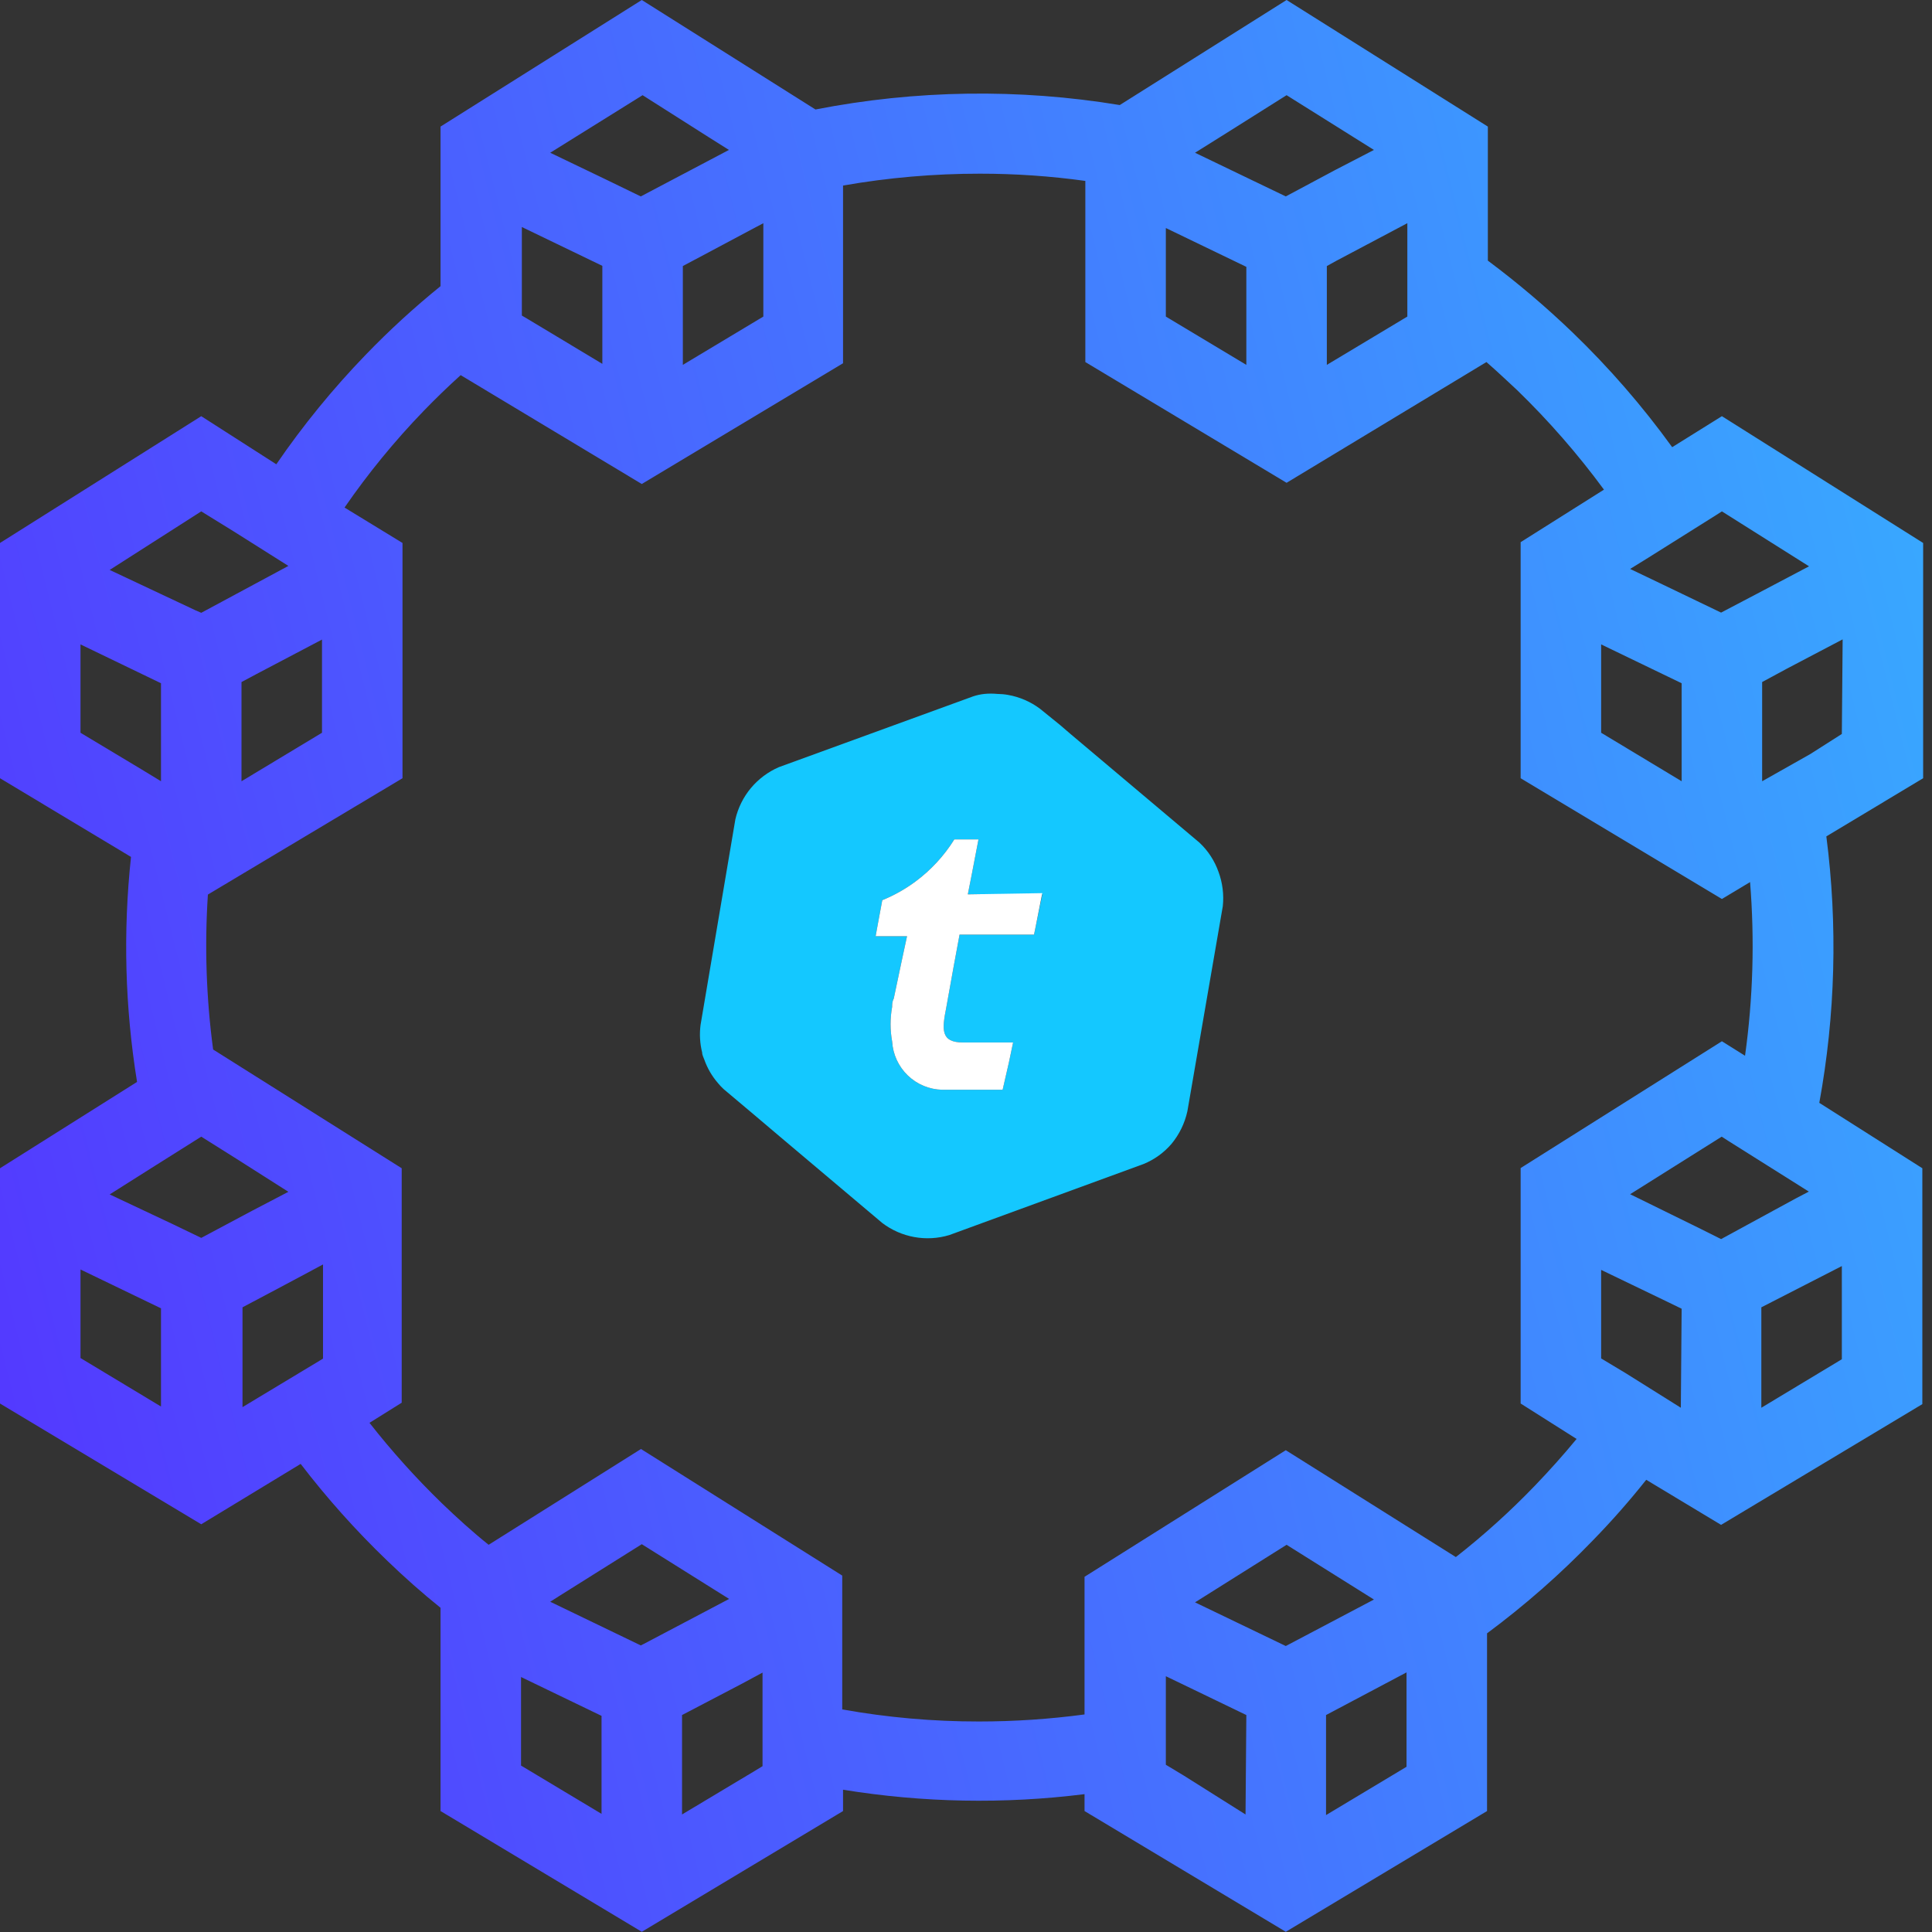
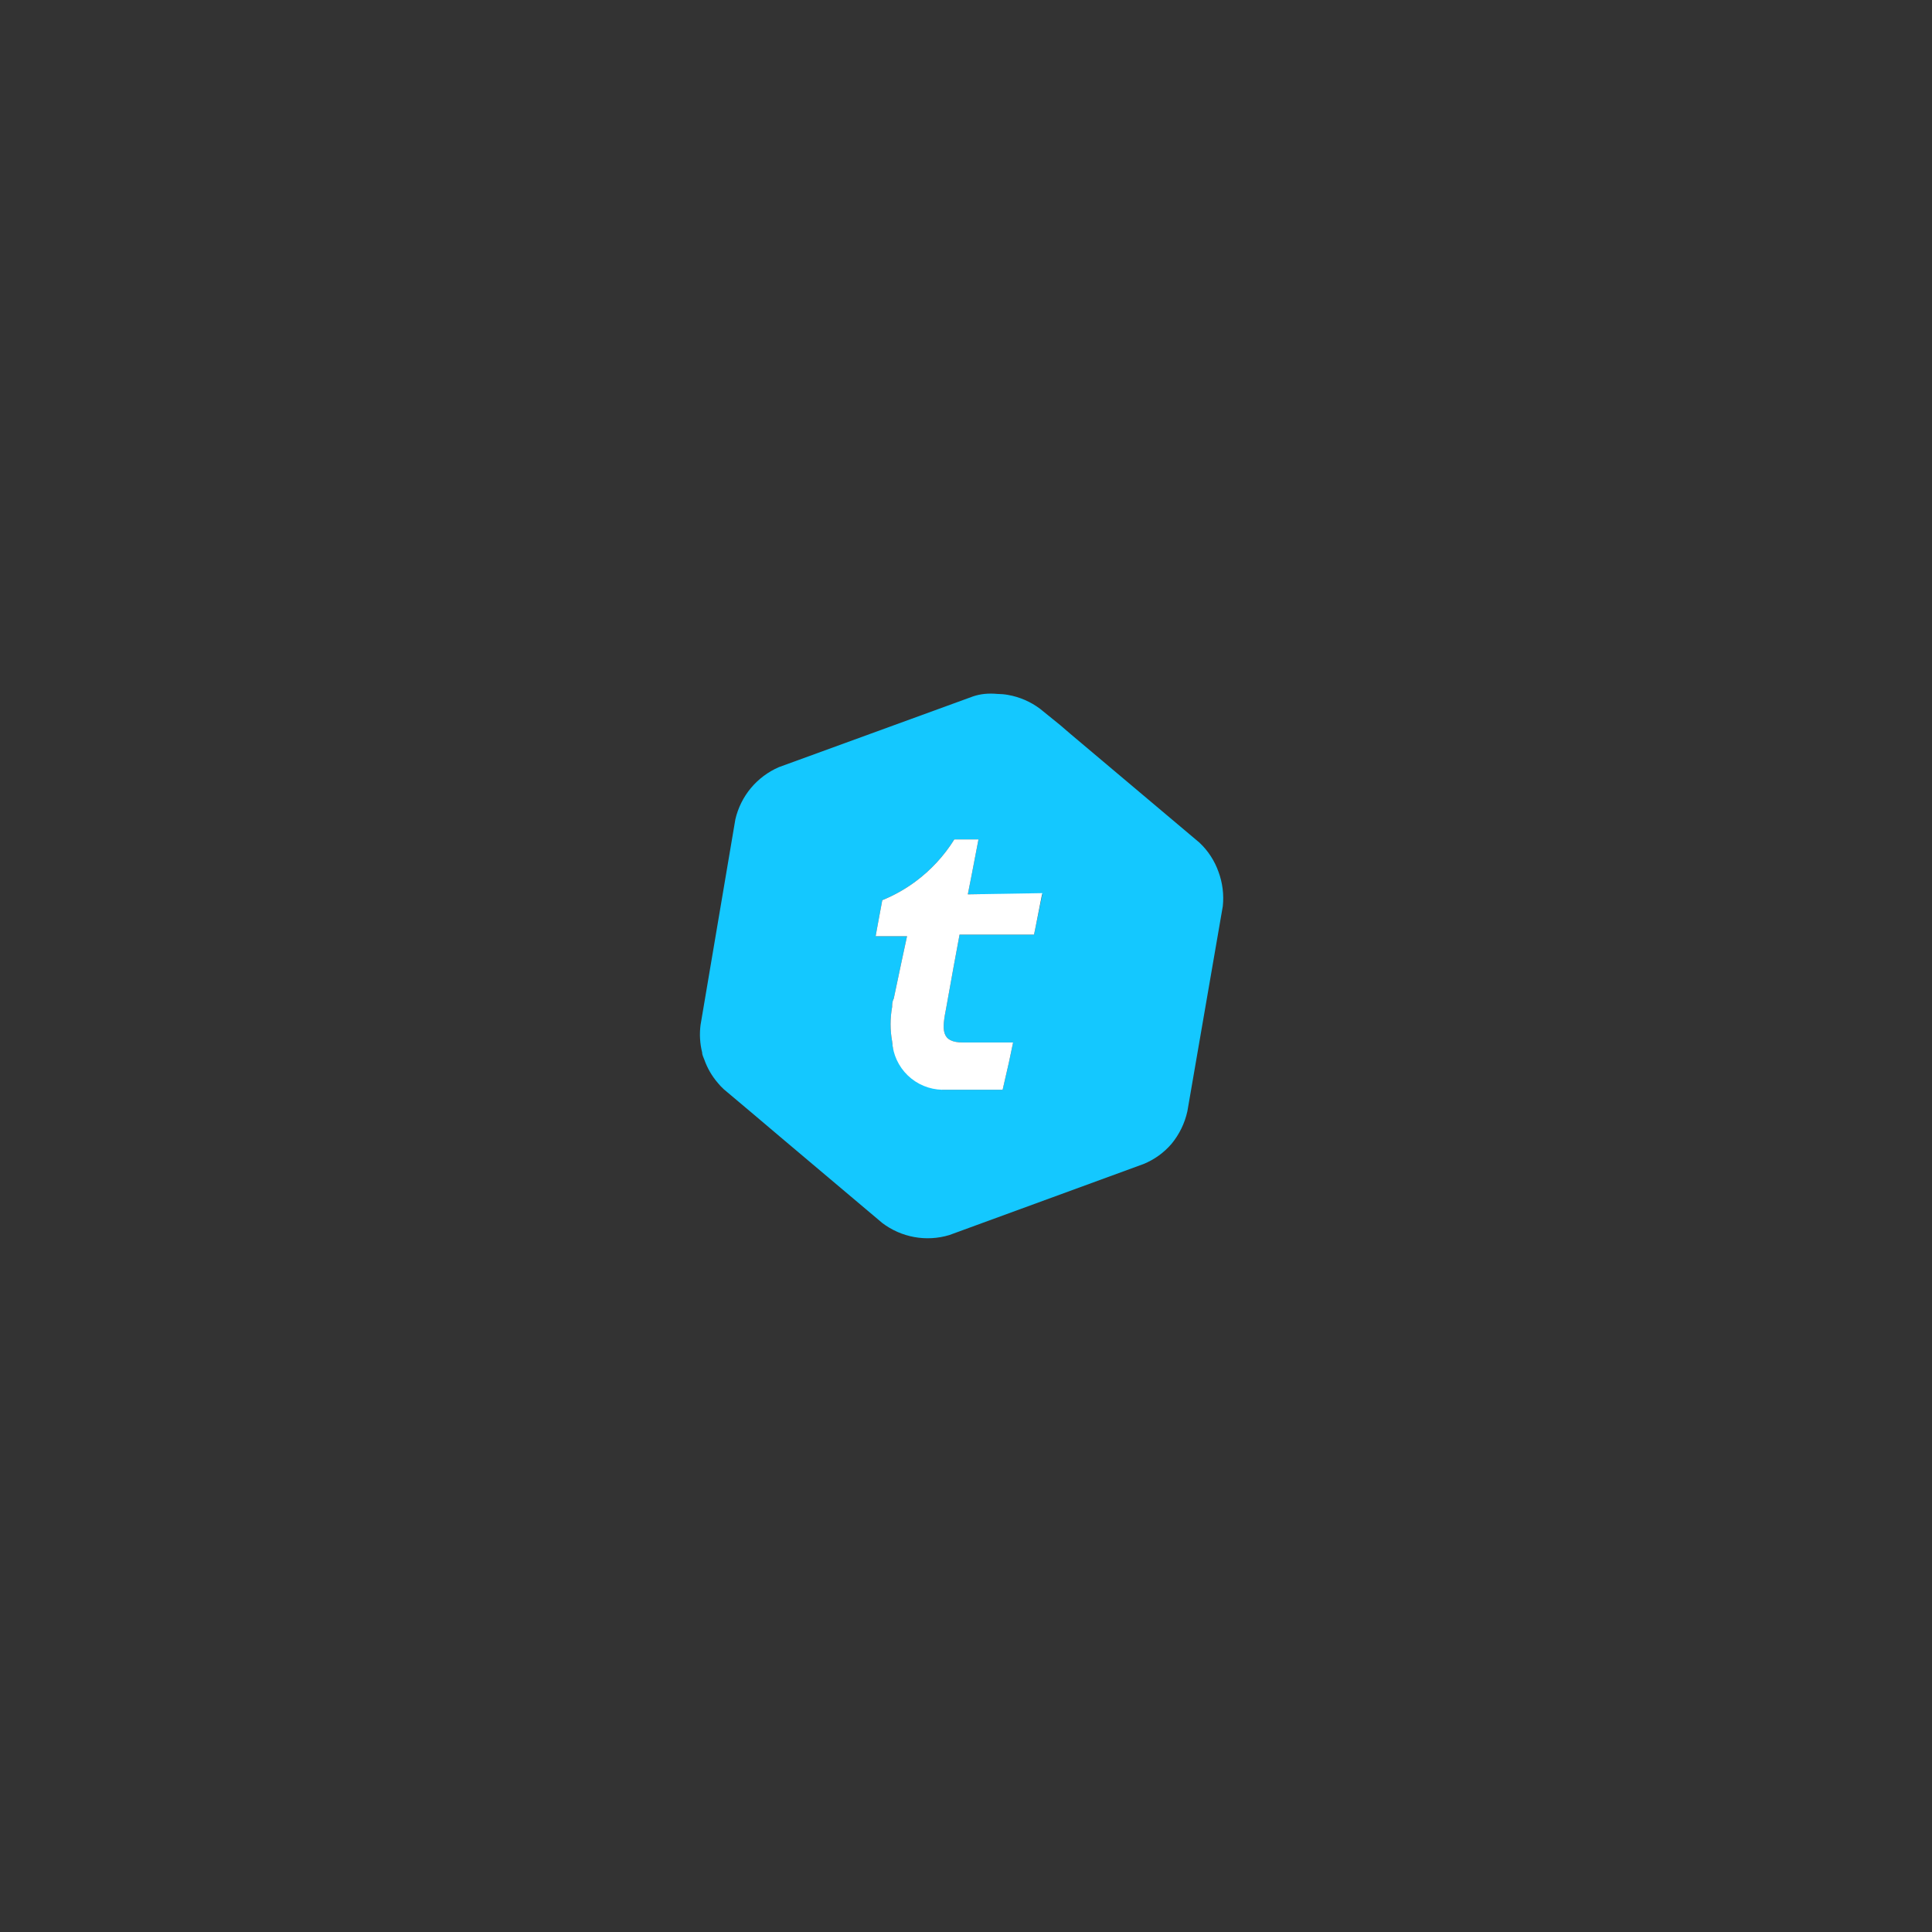
<svg xmlns="http://www.w3.org/2000/svg" width="96" height="96" viewBox="0 0 96 96" fill="none">
  <rect x="0" y="0" width="96" height="96" fill="#333333" stroke="none" />
  <g clip-path="url(#clip0_1036_1557)">
-     <path d="M95.56 26.98L85.56 20.68L83.09 22.22C81.615 20.181 79.962 18.277 78.15 16.53C76.82 15.25 75.41 14.054 73.93 12.95V6.29L63.93 0L55.64 5.22C50.627 4.392 45.507 4.467 40.52 5.44L31.89 0L21.89 6.29V14.22C20.581 15.279 19.339 16.418 18.17 17.63C16.541 19.316 15.055 21.136 13.73 23.07L10 20.68L0 26.98V38.67L6.51 42.58C6.11 46.303 6.21 50.063 6.81 53.76L0 58.05V69.74L10 75.74L14.94 72.74C16.244 74.442 17.675 76.043 19.22 77.53C20.08 78.36 20.97 79.15 21.89 79.89V89.99L31.89 95.99L41.89 89.99V88.93C45.859 89.576 49.9 89.651 53.89 89.15V89.99L63.89 95.99L73.89 89.99V81.16C75.772 79.765 77.534 78.216 79.16 76.53C80.09 75.575 80.971 74.574 81.8 73.53L85.52 75.77L95.52 69.77V58.05L90.4 54.8C91.201 50.431 91.319 45.965 90.75 41.56L95.56 38.67V26.98ZM81.89 27.72L85.28 25.59L85.56 25.41L89.89 28.14L87.31 29.5L85.52 30.44L82.63 29.05L81 28.27L81.89 27.72ZM83.56 33.95V38.82L79.56 36.41V32.02L83.56 33.95ZM61.12 6.5L63.93 4.73L68.27 7.45L66.34 8.45L63.89 9.76L59.38 7.59L61.12 6.5ZM69.93 11.09V15.73L65.93 18.13V13.22L66.4 12.96L69.93 11.09ZM57.93 11.33L61.93 13.26V18.13L57.93 15.73V11.33ZM31.93 4.73L35.22 6.82L36.22 7.45L31.84 9.76L30.11 8.92L27.34 7.59L31.93 4.73ZM37.93 11.09V15.73L33.93 18.13V13.22L37.93 11.09ZM25.93 11.28L29.93 13.21V18.08L26.22 15.85L25.93 15.68V11.28ZM10 25.41L11.62 26.41L14.33 28.12L10 30.45L9.7 30.32L5.45 28.32L10 25.41ZM16 31.78V36.41L12 38.82V33.89L12.75 33.49L16 31.78ZM4 36.41V32.02L8 33.95V38.82L7.18 38.32L4 36.41ZM8 69.89L4 67.48V63.08L8 65.01V69.89ZM10 61.51L8.61 60.84L5.45 59.35L7.68 57.94L10 56.48L11.75 57.58L14.33 59.22L12.57 60.14L10 61.51ZM16.05 67.51L12.73 69.51L12.05 69.92V64.96L14.18 63.83L16.05 62.83V67.51ZM29.89 90.13L25.89 87.73V83.33L29.89 85.26V90.13ZM31.84 81.76L27.34 79.59L27.78 79.31L31.89 76.73L36.23 79.45L32 81.68L31.84 81.76ZM37.89 87.76L37.48 88.01L33.89 90.16V85.22L36.89 83.65L37.89 83.11V87.76ZM61.89 90.16L58.81 88.22L57.93 87.69V83.29L59.32 83.96L61.93 85.22L61.89 90.16ZM63.89 81.79L59.38 79.62L63.93 76.76L68.27 79.48L63.89 81.79ZM69.89 87.79L65.89 90.19V85.22L69.89 83.1V87.79ZM78.34 71.5C77.69 72.29 77 73.06 76.28 73.81C75.052 75.088 73.735 76.278 72.34 77.37L63.89 72.06L53.89 78.35V85.19C52.15 85.423 50.396 85.54 48.64 85.54C46.363 85.542 44.091 85.342 41.85 84.94V78.29L31.85 72L24.28 76.76C23.48 76.12 22.71 75.42 21.96 74.7C20.671 73.45 19.468 72.113 18.36 70.7L19.96 69.7V58.05L10.59 52.15C10.249 49.598 10.162 47.019 10.33 44.45L20 38.67V26.98L17.12 25.22C18.296 23.515 19.611 21.91 21.05 20.42C21.65 19.8 22.26 19.21 22.89 18.64L31.89 24.05L41.89 18.05V9.22C44.135 8.826 46.41 8.629 48.69 8.63C50.443 8.629 52.194 8.749 53.93 8.99V17.99L63.93 23.99L73.86 17.99C74.38 18.44 74.86 18.9 75.38 19.38C76.955 20.907 78.4 22.563 79.7 24.33L75.56 26.94V38.67L85.56 44.67L86.96 43.83C87.192 46.707 87.108 49.601 86.71 52.46L85.56 51.74L75.56 58.04V69.74L78.34 71.5ZM83.52 69.95L80.76 68.22L79.56 67.5V63.1L82.84 64.68L83.56 65.03L83.52 69.95ZM85.52 61.57L84.52 61.07L81 59.34L85.55 56.48L85.86 56.68L89.42 58.92L89.88 59.21L89.23 59.55L85.52 61.57ZM91.52 62.91V67.54L87.52 69.95V64.96L91.52 62.91ZM91.52 36.47L89.95 37.47L87.56 38.82V33.89L88.8 33.22L91.56 31.77L91.52 36.47Z" fill="url(#paint0_linear_1036_1557)" />
-     <path d="M60.55 43.33C60.355 42.774 60.029 42.273 59.6 41.87L53.18 36.46L52.68 36.03L51.68 35.22C51.212 34.868 50.667 34.632 50.09 34.53C49.912 34.498 49.731 34.482 49.55 34.48C49.34 34.46 49.13 34.46 48.92 34.48C48.73 34.5 48.542 34.54 48.36 34.6L38.7 38.12C38.163 38.353 37.688 38.709 37.312 39.158C36.937 39.608 36.673 40.14 36.54 40.71L34.81 50.93C34.751 51.388 34.778 51.852 34.89 52.3C34.89 52.43 34.96 52.54 35 52.66C35.148 53.077 35.372 53.464 35.66 53.8C35.752 53.914 35.852 54.021 35.96 54.12L37.48 55.4L38.79 56.51L43.84 60.77C44.309 61.125 44.854 61.365 45.433 61.469C46.012 61.574 46.607 61.54 47.17 61.37L56.82 57.84C57.356 57.622 57.833 57.279 58.21 56.84C58.598 56.371 58.869 55.815 59 55.22L60.76 45.03C60.821 44.455 60.749 43.873 60.55 43.33ZM51.46 46.05L51.38 46.44H47.68L47.38 48.06L47.02 50.06C46.8 51.17 46.74 51.8 47.86 51.8H50.34L50.13 52.8L49.82 54.15H46.82C46.179 54.136 45.567 53.881 45.106 53.437C44.645 52.992 44.367 52.39 44.33 51.75C44.226 51.181 44.226 50.599 44.33 50.03C44.33 49.91 44.33 49.77 44.41 49.62C44.64 48.5 45.07 46.52 45.07 46.52H43.51L43.58 46.13L43.84 44.73C44.423 44.493 44.974 44.184 45.48 43.81C46.253 43.239 46.912 42.526 47.42 41.71H48.62L48.27 43.53L48.09 44.44H51.79L51.46 46.05Z" fill="#14C8FF" />
+     <path d="M60.55 43.33C60.355 42.774 60.029 42.273 59.6 41.87L53.18 36.46L52.68 36.03L51.68 35.22C51.212 34.868 50.667 34.632 50.09 34.53C49.912 34.498 49.731 34.482 49.55 34.48C49.34 34.46 49.13 34.46 48.92 34.48C48.73 34.5 48.542 34.54 48.36 34.6L38.7 38.12C38.163 38.353 37.688 38.709 37.312 39.158C36.937 39.608 36.673 40.14 36.54 40.71L34.81 50.93C34.751 51.388 34.778 51.852 34.89 52.3C34.89 52.43 34.96 52.54 35 52.66C35.148 53.077 35.372 53.464 35.66 53.8C35.752 53.914 35.852 54.021 35.96 54.12L37.48 55.4L38.79 56.51L43.84 60.77C44.309 61.125 44.854 61.365 45.433 61.469C46.012 61.574 46.607 61.54 47.17 61.37L56.82 57.84C57.356 57.622 57.833 57.279 58.21 56.84C58.598 56.371 58.869 55.815 59 55.22L60.76 45.03C60.821 44.455 60.749 43.873 60.55 43.33ZM51.46 46.05L51.38 46.44H47.68L47.38 48.06L47.02 50.06C46.8 51.17 46.74 51.8 47.86 51.8H50.34L50.13 52.8L49.82 54.15H46.82C44.645 52.992 44.367 52.39 44.33 51.75C44.226 51.181 44.226 50.599 44.33 50.03C44.33 49.91 44.33 49.77 44.41 49.62C44.64 48.5 45.07 46.52 45.07 46.52H43.51L43.58 46.13L43.84 44.73C44.423 44.493 44.974 44.184 45.48 43.81C46.253 43.239 46.912 42.526 47.42 41.71H48.62L48.27 43.53L48.09 44.44H51.79L51.46 46.05Z" fill="#14C8FF" />
    <path d="M51.79 44.38L51.46 46.05L51.38 46.44H47.68L47.38 48.06L47.02 50.06C46.8 51.17 46.74 51.8 47.86 51.8H50.34L50.13 52.8L49.82 54.15H46.82C46.179 54.136 45.567 53.881 45.106 53.437C44.645 52.992 44.368 52.39 44.33 51.75C44.226 51.181 44.226 50.599 44.33 50.03C44.33 49.91 44.33 49.77 44.41 49.62C44.64 48.5 45.07 46.52 45.07 46.52H43.51L43.58 46.13L43.84 44.73C44.423 44.493 44.974 44.184 45.48 43.81C46.253 43.239 46.912 42.526 47.42 41.71H48.62L48.27 43.53L48.09 44.44L51.79 44.38Z" fill="white" />
  </g>
  <defs>
    <linearGradient id="paint0_linear_1036_1557" x1="95.56" y1="-5.72145e-06" x2="-16.923" y2="27.995" gradientUnits="userSpaceOnUse">
      <stop stop-color="#37AEFF" />
      <stop offset="1" stop-color="#5533FF" />
    </linearGradient>
    <clipPath id="clip0_1036_1557">
      <rect width="96" height="96" fill="white" />
    </clipPath>
  </defs>
</svg>